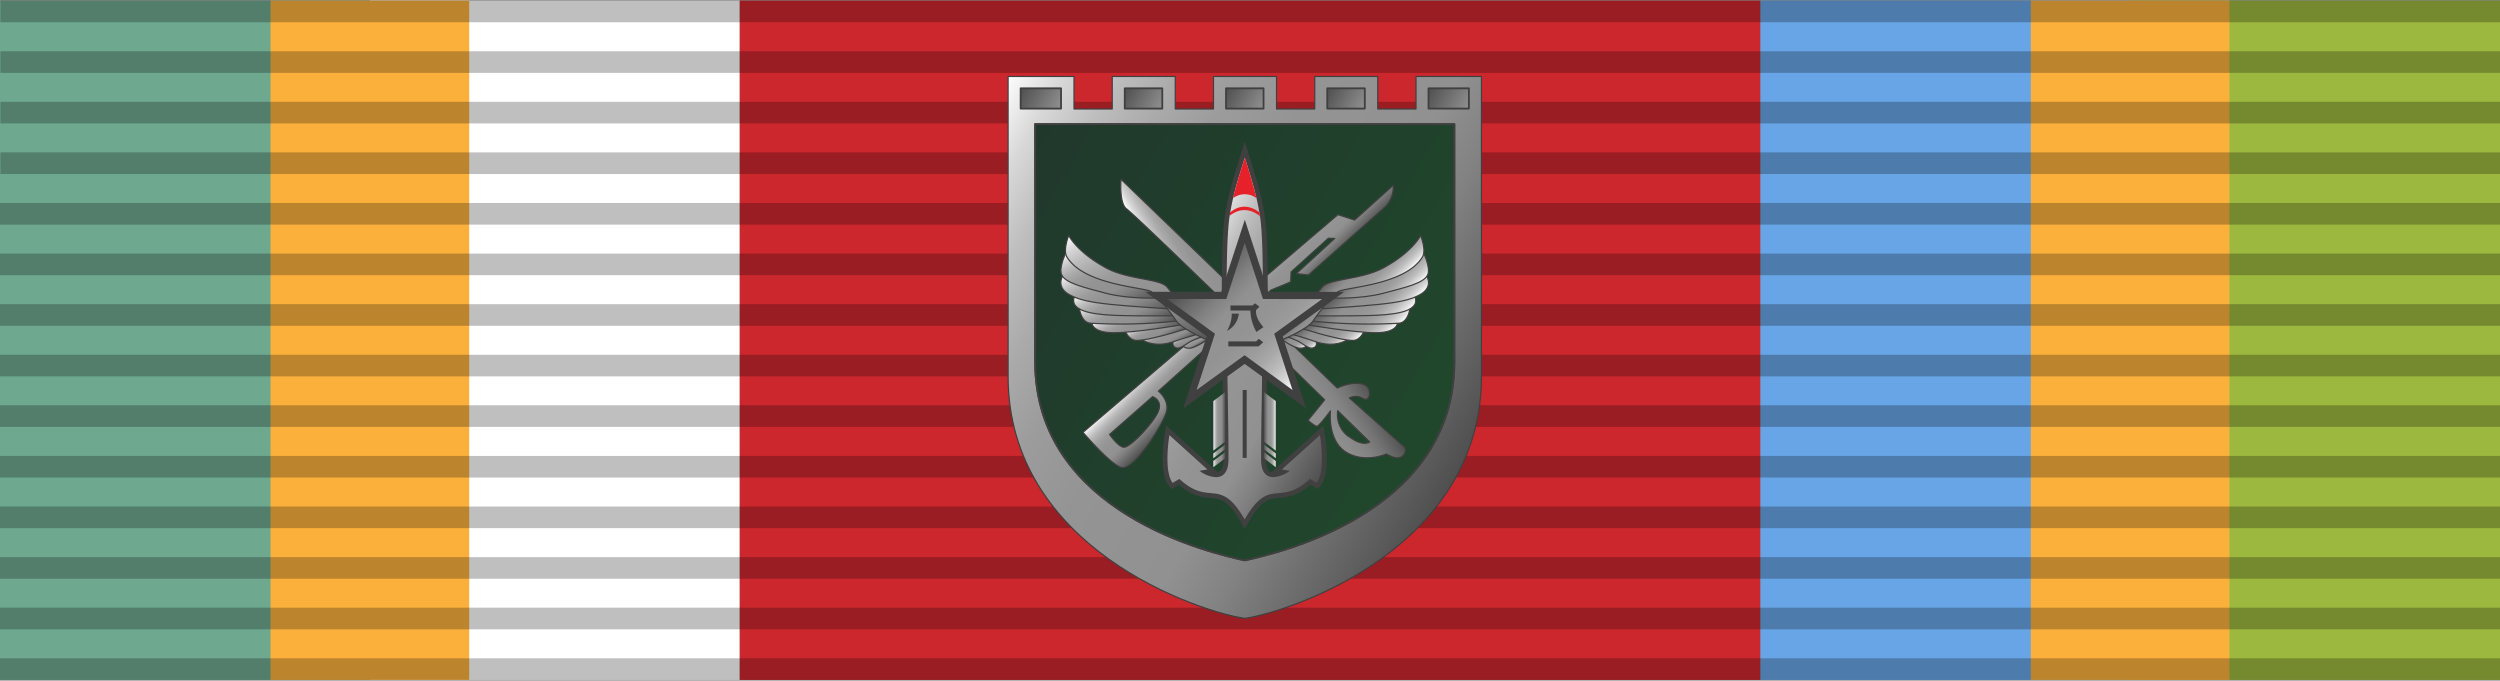
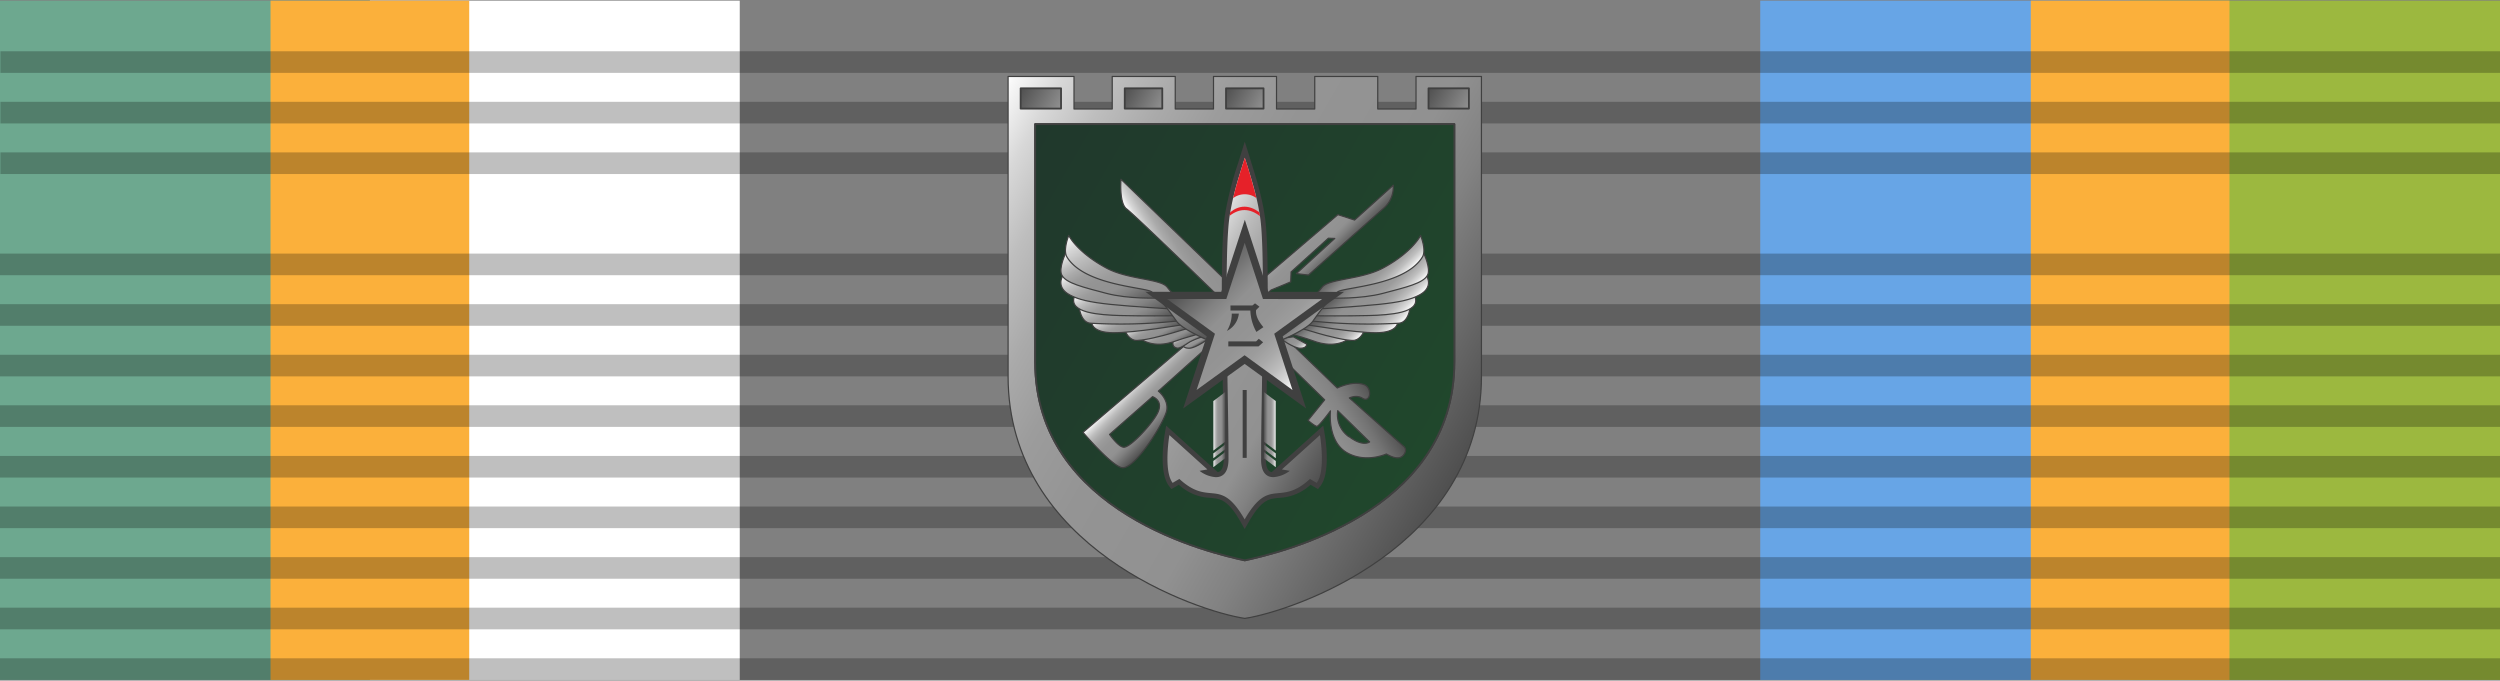
<svg xmlns="http://www.w3.org/2000/svg" xmlns:xlink="http://www.w3.org/1999/xlink" width="361.24mm" height="98.34mm" viewBox="0 0 1024 278.76">
  <rect x="0" y="0" width="1024" height="278.76" fill="#808080" stroke="none" />
  <defs>
    <style>.a{fill:#6da88f;}.b{fill:#fff;}.c{fill:#67a5e6;}.d{fill:#9cb83f;}.e{fill:#fbb03b;}.f{fill:#cc272d;}.aa,.g,.s,.u,.v,.w,.x,.y,.z{fill-rule:evenodd;}.g{isolation:isolate;opacity:0.25;}.h{fill:none;stroke:#231fc9;stroke-miterlimit:10;stroke-width:2px;}.ab,.ac,.ad,.ae,.af,.ag,.ah,.ai,.aj,.ak,.al,.am,.an,.ao,.ap,.aq,.ar,.as,.at,.au,.i,.j,.k,.l,.m,.n,.o,.p,.q,.r,.s{stroke:#404040;stroke-linecap:round;stroke-linejoin:round;}.ab,.ac,.ad,.ae,.af,.ag,.ah,.ai,.aj,.ak,.al,.am,.an,.ao,.ap,.aq,.ar,.as,.at,.au,.i,.q,.r,.s{stroke-width:0.5px;}.i{fill:url(#a);}.j,.k,.l,.m,.n,.o,.p{stroke-width:0.75px;}.j{fill:url(#b);}.k{fill:url(#c);}.l{fill:url(#d);}.m{fill:url(#e);}.n{fill:url(#f);}.o{fill:url(#g);}.p{fill:url(#h);}.q{fill:url(#i);}.r{fill:url(#j);}.s{fill:url(#k);}.t{fill:#404040;}.u{fill:url(#l);}.v{fill:url(#m);}.w{fill:url(#n);}.x{fill:url(#o);}.y{fill:url(#p);}.z{fill:url(#q);}.aa{fill:#e62129;}.ab{fill:url(#r);}.ac{fill:url(#s);}.ad{fill:url(#t);}.ae{fill:url(#u);}.af{fill:url(#v);}.ag{fill:url(#w);}.ah{fill:url(#x);}.ai{fill:url(#y);}.aj{fill:url(#z);}.ak{fill:url(#aa);}.al{fill:url(#ab);}.am{fill:url(#ac);}.an{fill:url(#ad);}.ao{fill:url(#ae);}.ap{fill:url(#af);}.aq{fill:url(#ag);}.ar{fill:url(#ah);}.as{fill:url(#ai);}.at{fill:url(#aj);}.au{fill:url(#ak);}.av{fill:url(#al);}.aw{fill:url(#am);}</style>
    <linearGradient id="a" x1="399.34" y1="54.83" x2="608.01" y2="175.31" gradientUnits="userSpaceOnUse">
      <stop offset="0" stop-color="#fff" />
      <stop offset="0.01" stop-color="#f8f8f8" />
      <stop offset="0.08" stop-color="#d8d8d8" />
      <stop offset="0.16" stop-color="#bebebe" />
      <stop offset="0.25" stop-color="#aaa" />
      <stop offset="0.34" stop-color="#9c9c9c" />
      <stop offset="0.46" stop-color="#949494" />
      <stop offset="0.66" stop-color="#919191" />
      <stop offset="0.76" stop-color="#828282" />
      <stop offset="0.94" stop-color="#5c5c5c" />
      <stop offset="1" stop-color="#4f4f4f" />
    </linearGradient>
    <linearGradient id="b" x1="543.77" y1="35.97" x2="558.89" y2="44.7" gradientUnits="userSpaceOnUse">
      <stop offset="0" stop-color="#4f4f4f" />
      <stop offset="1" stop-color="#919191" />
    </linearGradient>
    <linearGradient id="c" x1="502.3" y1="35.97" x2="517.42" y2="44.7" xlink:href="#b" />
    <linearGradient id="d" x1="460.83" y1="35.97" x2="475.94" y2="44.7" xlink:href="#b" />
    <linearGradient id="e" x1="418.33" y1="35.71" x2="434.32" y2="44.95" xlink:href="#b" />
    <linearGradient id="f" x1="585.39" y1="35.71" x2="601.39" y2="44.95" xlink:href="#b" />
    <linearGradient id="g" x1="566.06" y1="206.31" x2="463.23" y2="28.2" xlink:href="#b" />
    <linearGradient id="h" x1="415.52" y1="65.55" x2="594.62" y2="168.96" gradientUnits="userSpaceOnUse">
      <stop offset="0" stop-color="#20382c" />
      <stop offset="1" stop-color="#20472c" />
    </linearGradient>
    <linearGradient id="i" x1="494.38" y1="143.11" x2="537.77" y2="118.06" gradientUnits="userSpaceOnUse">
      <stop offset="0" stop-color="#fff" />
      <stop offset="0.01" stop-color="#f8f8f8" />
      <stop offset="0.05" stop-color="#d8d8d8" />
      <stop offset="0.1" stop-color="#bebebe" />
      <stop offset="0.15" stop-color="#aaa" />
      <stop offset="0.21" stop-color="#9c9c9c" />
      <stop offset="0.28" stop-color="#949494" />
      <stop offset="0.4" stop-color="#919191" />
      <stop offset="0.57" stop-color="#8e8e8e" />
      <stop offset="0.71" stop-color="#848484" />
      <stop offset="0.83" stop-color="#737373" />
      <stop offset="0.95" stop-color="#5c5c5c" />
      <stop offset="1" stop-color="#4f4f4f" />
    </linearGradient>
    <linearGradient id="j" x1="500.54" y1="120.15" x2="516.93" y2="136.54" xlink:href="#a" />
    <linearGradient id="k" x1="476.29" y1="119.38" x2="558.4" y2="166.79" xlink:href="#a" />
    <linearGradient id="l" x1="497.01" y1="172.57" x2="501.84" y2="172.57" xlink:href="#a" />
    <linearGradient id="m" x1="497.01" y1="184.85" x2="501.84" y2="184.85" xlink:href="#a" />
    <linearGradient id="n" x1="497.01" y1="188.24" x2="501.84" y2="188.24" xlink:href="#a" />
    <linearGradient id="o" x1="522.52" y1="172.57" x2="517.68" y2="172.57" xlink:href="#a" />
    <linearGradient id="p" x1="522.52" y1="184.85" x2="517.68" y2="184.85" xlink:href="#a" />
    <linearGradient id="q" x1="522.52" y1="188.24" x2="517.68" y2="188.24" xlink:href="#a" />
    <linearGradient id="r" x1="533.38" y1="143.38" x2="526.46" y2="136.46" xlink:href="#a" />
    <linearGradient id="s" x1="537.41" y1="143.31" x2="529.07" y2="134.97" xlink:href="#a" />
    <linearGradient id="t" x1="547.26" y1="144.03" x2="534.16" y2="130.93" xlink:href="#a" />
    <linearGradient id="u" x1="552.93" y1="142.27" x2="538.78" y2="128.13" xlink:href="#a" />
    <linearGradient id="v" x1="563.35" y1="142.25" x2="544.66" y2="123.55" xlink:href="#a" />
    <linearGradient id="w" x1="567.72" y1="138.91" x2="547.29" y2="118.47" xlink:href="#a" />
    <linearGradient id="x" x1="569.04" y1="135.35" x2="548.35" y2="114.66" xlink:href="#a" />
    <linearGradient id="y" x1="572.37" y1="130.47" x2="553.83" y2="111.93" xlink:href="#a" />
    <linearGradient id="z" x1="574.51" y1="123.19" x2="557.31" y2="105.99" xlink:href="#a" />
    <linearGradient id="aa" x1="561.45" y1="127.01" x2="545.32" y2="110.88" xlink:href="#a" />
    <linearGradient id="ab" x1="488.93" y1="138.35" x2="490.73" y2="141.47" xlink:href="#a" />
    <linearGradient id="ac" x1="485.24" y1="136.81" x2="487.65" y2="140.97" xlink:href="#a" />
    <linearGradient id="ad" x1="476.15" y1="132.93" x2="481.52" y2="142.24" xlink:href="#a" />
    <linearGradient id="ae" x1="470.85" y1="130.23" x2="476.63" y2="140.25" xlink:href="#a" />
    <linearGradient id="af" x1="460.98" y1="124.49" x2="470.52" y2="141.02" xlink:href="#a" />
    <linearGradient id="ag" x1="456.37" y1="117.91" x2="468.64" y2="139.17" xlink:href="#a" />
    <linearGradient id="ah" x1="454.52" y1="113.28" x2="468.07" y2="136.74" xlink:href="#a" />
    <linearGradient id="ai" x1="448.19" y1="105.68" x2="465.33" y2="135.35" xlink:href="#a" />
    <linearGradient id="aj" x1="445.2" y1="98.62" x2="462.66" y2="128.86" xlink:href="#a" />
    <linearGradient id="ak" x1="450.2" y1="89.26" x2="483.49" y2="146.93" xlink:href="#a" />
    <linearGradient id="al" x1="531.92" y1="157.21" x2="487.6" y2="112.89" xlink:href="#a" />
    <linearGradient id="am" x1="478.01" y1="122.45" x2="478.03" y2="122.46" xlink:href="#a" />
  </defs>
  <rect class="a" y="0.26" width="151.5" height="278.23" />
  <rect class="b" x="151.5" y="0.26" width="151.5" height="278.23" />
  <rect class="c" x="720.99" y="0.26" width="151.5" height="278.23" />
  <rect class="d" x="872.5" y="0.26" width="151.5" height="278.23" />
  <rect class="e" x="110.81" y="0.26" width="81.38" height="278.23" />
  <rect class="e" x="831.81" y="0.26" width="81.38" height="278.23" />
-   <rect class="f" x="303.01" y="0.26" width="417.99" height="278.23" />
  <path class="g" d="M.17,62.42h1024v8.86H.17Z" />
  <path class="g" d="M.17,41.7h1024v8.86H.17Z" />
  <path class="g" d="M.17,21h1024v8.85H.17Z" />
-   <path class="g" d="M.17.26h1024V9.11H.17Z" />
  <path class="g" d="M0,269.64H1024v8.85H0Z" />
  <path class="g" d="M0,248.91H1024v8.86H0Z" />
  <path class="g" d="M0,228.19H1024v8.86H0Z" />
  <path class="g" d="M0,207.47H1024v8.86H0Z" />
  <path class="g" d="M0,186.75H1024v8.85H0Z" />
  <path class="g" d="M0,166H1024v8.85H0Z" />
  <path class="g" d="M0,145.31H1024v8.85H0Z" />
  <path class="g" d="M0,124.59H1024v8.85H0Z" />
  <path class="g" d="M0,103.87H1024v8.85H0Z" />
-   <path class="g" d="M0,83.14H1024V92H0Z" />
  <path class="h" d="M424,148.24c0,62,72.53,78.34,85.85,81.29,13.32-2.95,85.85-19.26,85.85-81.29V49.84H424ZM559,36.18H543.65v8.3H559Zm-41.47,0H502.18v8.3h15.36Zm-41.47,0H460.7v8.3h15.37Zm-41.48,0H418.06v8.3h16.53Z" />
  <path class="i" d="M580,31.31V44.64H564.33V31.31H538.52V44.64H522.86V31.31H497.05V44.64H481.38V31.31H455.57V44.64H439.91V31.31h-27v122.8c0,70.22,77.38,96.25,96.95,99.19,19.57-2.94,96.94-29,96.94-99.19V31.31Z" />
-   <rect class="j" x="543.65" y="36.18" width="15.37" height="8.3" />
  <rect class="k" x="502.18" y="36.18" width="15.37" height="8.3" />
  <rect class="l" x="460.7" y="36.18" width="15.37" height="8.3" />
  <rect class="m" x="418.06" y="36.18" width="16.54" height="8.3" />
  <rect class="n" x="585.12" y="36.18" width="16.54" height="8.3" />
  <path class="o" d="M595.71,148.24c0,62-72.53,78.34-85.85,81.29C496.54,226.58,424,210.27,424,148.24V50.84h171.7Z" />
  <path class="p" d="M595.71,50.84v97.4c0,62-72.53,78.34-85.85,81.29C496.54,226.58,424,210.27,424,148.24V50.84Z" />
  <path class="q" d="M575.15,183,552.71,163s2.89-1.46,5.39.12c3.28,2.08,4.11-4.26.65-5.57-4.68-1.77-11,1.37-11,1.37L459.16,73.42s-.82,9.8,2.28,12.13c5.29,4,81.14,78.22,81.14,78.22l-6.81,8.4s2.51,2.22,3.57,2.46c.8.19,5.62-6.34,5.62-6.34s-1.42,12.57,6.89,17.2c7.73,4.3,16,.45,16,.45,2.27,1.25,5.25,2.6,7,.48s.27-3.47.27-3.47Zm-22.68-4.14a11.06,11.06,0,0,1-4.54-10.66L561,181s-2.62,2.26-8.51-2.23Z" />
  <path class="r" d="M570.71,75.87,554.85,90.13,548,87.92,443.6,177.09s12.33,14.49,16.33,14.5c5.43,0,17.38-19.2,18-23.7s-3.47-7.69-3.47-7.69l46.21-41.42,8-3.31.16-4.09,15.26-13.81,2.63.1L531,112.06l4.93.6s25.94-23.09,30.73-27.29a11.31,11.31,0,0,0,4-9.51Zm-96.78,93.74c-2.47,4.49-10.55,13.28-13.44,13.57-2.2.23-6-5.24-6-5.24l17.59-15.47S477,164.05,473.93,169.61Z" />
  <path class="s" d="M509,213.22c-5.53-9.57-8.88-9.88-13.13-10.28-3.46-.32-7.37-.68-12.89-5.58l-2.9,1.69-.54-.7c-4-5.21-1.62-19.71-1.52-20.32l.3-1.78,18.41,16.61-2.67.47a9.16,9.16,0,0,0,4,1.09,3.59,3.59,0,0,0,2.68-1c1.07-1.1,1.59-3.15,1.5-5.95,0-6.6-.14-16.07-.33-27-.46-27.44-1-61.6.92-72.83A139.8,139.8,0,0,1,508,67.14l1.82-5.87,1.31,4.14c2.4,7.66,4.67,14.9,5.89,22.91,1.78,10.27,1.24,44.48.8,72-.17,11.08-.32,20.65-.3,27.12-.11,2.86.38,4.93,1.44,6a3.44,3.44,0,0,0,2.59,1,9.37,9.37,0,0,0,4-1.09l-2.64-.46,18.41-16.61.3,1.78c.1.61,2.49,15.11-1.52,20.32l-.54.7-2.9-1.69c-5.51,4.9-9.43,5.27-12.89,5.58-4.24.4-7.59.7-13.13,10.28l-.85,1.48-.86-1.48Z" />
  <path class="t" d="M509.86,64.61c2.47,7.88,5,15.56,6.21,23.89,2.49,14.3.41,76.38.49,98.94-.23,6.05,2.14,8,5,8a12.47,12.47,0,0,0,6.74-2.59l-3.23-.57,15.58-14.06s2.47,14.63-1.32,19.56l-2.77-1.61c-12.63,11.67-16.41-1.32-26.75,16.58-10.33-17.91-14.11-4.92-26.74-16.58l-2.77,1.61c-3.8-4.93-1.32-19.56-1.32-19.56l15.57,14.06-3.22.57a12.09,12.09,0,0,0,6.69,2.6c2.95,0,5.34-2,5.17-8,.07-23.13-2.13-84.1.58-99.66,1.45-8.68,3.33-14.2,6.1-23.17M509,187.55h1.65v-27.8H509v27.8M509.87,58,508,64c-.31,1-.6,1.93-.88,2.84a141.67,141.67,0,0,0-5.28,20.58c-2,11.3-1.4,45.51-.93,73,.18,11,.34,20.42.32,27v.05c.1,3.19-.61,4.61-1.22,5.24a2.31,2.31,0,0,1-1.24.66l-2.87-2.58-15.58-14.06-2.66-2.4-.6,3.54c-.27,1.59-2.5,15.63,1.7,21.1l1.06,1.37,1.5-.88,1.54-.9a20.17,20.17,0,0,0,12.91,5.36c4.11.38,7.09.66,12.36,9.78l1.7,3,1.71-3c5.27-9.13,8.25-9.4,12.36-9.78a20.24,20.24,0,0,0,12.91-5.36l1.54.9,1.5.88,1.06-1.37c4.2-5.46,2-19.51,1.7-21.1l-.6-3.54-2.67,2.4-15.58,14.06-2.87,2.59a2.18,2.18,0,0,1-1.2-.63c-.59-.62-1.28-2-1.17-5.26v-.07c0-6.47.13-16,.31-27.09.43-27.53,1-61.79-.83-72.17-1.21-8-3.49-15.32-5.92-23L511.74,64l-1.9-6h0Z" />
  <polygon class="u" points="497.01 184.56 501.85 180.89 501.85 160.58 497.01 164.25 497.01 184.56" />
  <polygon class="v" points="501.85 184 501.85 182.03 497.01 185.69 497.01 187.67 501.85 184" />
  <polygon class="w" points="497.01 188.8 497.01 191.35 501.85 187.68 501.85 185.14 497.01 188.8" />
  <polygon class="x" points="522.52 184.56 517.68 180.89 517.68 160.58 522.52 164.25 522.52 184.56" />
  <polygon class="y" points="517.68 184 517.68 182.03 522.52 185.69 522.52 187.67 517.68 184" />
  <polygon class="z" points="522.52 188.8 522.52 191.35 517.68 187.68 517.68 185.14 522.52 188.8" />
  <path class="aa" d="M514.65,81.16q-2.49-9.64-4.78-16.56c-2.52,8-3.83,12.49-4.79,16.56a8,8,0,0,1,9.58,0Z" />
  <path class="aa" d="M503.9,86.93q5.67-4.55,11.92,0c.1.55.18,1.08.24,1.57-4.22-3.24-8.31-3.26-12.39-.12.07-.55.14-1,.22-1.44h0Z" />
  <path class="ab" d="M524.34,138.58s5.48,4.06,8.24,4.06,2.63-1.68,2.63-1.68l-5.43-3-5.44.64h0Z" />
-   <path class="ac" d="M526.46,137.77a30.52,30.52,0,0,1,5.73,2.23c1.94,1.17,4,2.88,5.41,2.55,2.52-.58,1.37-3.1,1.37-3.1l-10.55-3.83-2,2.15Z" />
  <path class="ad" d="M528.69,136.79s6.67,1.86,8.86,2.71c10.25,3.95,15.37-1.13,15.37-1.13l-18.7-4.54-4.51,1.55-1,1.41Z" />
  <path class="ae" d="M533.15,134.55s4.32,1.2,6.46,1.88c3.29,1,12.85,3.49,15.31,2.93s3.7-3.45,3.7-3.45l-23.4-4.23-2.06,2.87Z" />
  <path class="af" d="M572.41,132.42s-.19,3.8-8.73,3.87S535.21,133,535.21,133l4.51-2.71,32.69,2.14h0Z" />
  <path class="ag" d="M537.77,131.53a218.73,218.73,0,0,0,35.15.86c4-.26,4.62-6.24,4.62-6.24s-10.32,3.41-17,2.62-23.57,0-23.57,0l.78,2.75Z" />
  <path class="ah" d="M538.76,129.35s13.81.14,22.09-.11,21-1,18.79-7.58l-43.12,4.84,2.24,2.85Z" />
  <path class="ai" d="M539.16,126.6s16.74-1,25.58-1.92,13.19-2,16.61-3.83c5.94-3.12,3.08-7.68,3.08-7.68l-39.69,9-5.56,4.45h0Z" />
  <path class="aj" d="M583.15,103.65s-10.21,9.68-17.47,11.26-21.51,4.23-21.51,4.23l1,2.92s12,.57,21.39-1.93,16.42-4.1,18.16-7.45c1.42-2.74-1.58-9-1.58-9h0Z" />
  <path class="ak" d="M519.82,136.38a25.84,25.84,0,0,0,9.95-5.92c5.52-5.67,9-9.33,11.79-12.85s16.11-3,25.08-7.91c12-6.52,15.24-13.26,15.24-13.26s2.47,6,.74,8.82c-7,11.55-31.6,12.39-34.47,14.16s-7.83,8.47-10.38,12.12-14,8.22-14,8.22l-1.48-2.35h0l-2.42-1Z" />
  <path class="al" d="M495.29,138.58s-5.47,4.06-8.23,4.06-2.64-1.68-2.64-1.68l5.44-3,5.43.64h0Z" />
  <path class="am" d="M493.17,137.77a30.52,30.52,0,0,0-5.72,2.23c-1.94,1.17-4,2.88-5.41,2.55-2.52-.58-1.37-3.1-1.37-3.1l10.55-3.83,2,2.15h0Z" />
  <path class="an" d="M490.94,136.79s-6.66,1.86-8.85,2.71c-10.25,3.95-15.37-1.13-15.37-1.13l18.7-4.54,4.51,1.55,1,1.41Z" />
  <path class="ao" d="M486.49,134.55s-4.32,1.2-6.46,1.88c-3.29,1-12.85,3.49-15.31,2.93s-3.7-3.45-3.7-3.45l23.4-4.23,2.06,2.87Z" />
  <path class="ap" d="M447.23,132.42s.19,3.8,8.73,3.87S484.42,133,484.42,133l-4.5-2.71-32.69,2.14h0Z" />
  <path class="aq" d="M481.87,131.53a218.73,218.73,0,0,1-35.15.86c-4-.26-4.62-6.24-4.62-6.24s10.32,3.41,17,2.62,23.58,0,23.58,0l-.78,2.75Z" />
  <path class="ar" d="M480.88,129.35s-13.82.14-22.09-.11-21-1-18.79-7.58l43.12,4.84-2.24,2.85Z" />
  <path class="as" d="M480.48,126.6s-16.74-1-25.58-1.92-13.2-2-16.61-3.83c-5.94-3.12-3.08-7.68-3.08-7.68l39.69,9,5.56,4.45h0Z" />
  <path class="at" d="M436.49,103.65s10.21,9.68,17.47,11.26,21.51,4.23,21.51,4.23l-1,2.92s-12,.57-21.39-1.93-16.42-4.1-18.16-7.45c-1.42-2.74,1.58-9,1.58-9h0Z" />
  <path class="au" d="M499.82,136.38a25.84,25.84,0,0,1-9.95-5.92c-5.52-5.67-9-9.33-11.79-12.85s-16.12-3-25.08-7.91c-12-6.52-15.24-13.26-15.24-13.26s-2.47,6-.74,8.82c7,11.55,31.6,12.39,34.47,14.16s7.83,8.47,10.38,12.12,14,8.22,14,8.22l1.48-2.35h0l2.42-1Z" />
  <polygon class="t" points="550.52 119.55 547.92 121.44 547.01 122.1 547 122.1 542.14 125.63 541.74 125.92 540.95 126.5 538.11 128.54 537.83 128.75 537.13 129.26 525.39 137.76 525.61 138.44 525.75 138.9 526.02 139.73 534.98 167.3 517.08 154.31 509.82 149.06 502.6 154.28 484.63 167.3 493.65 139.7 493.91 138.9 494.07 138.44 494.28 137.77 482.52 129.25 481.83 128.75 481.52 128.54 478.73 126.5 477.93 125.92 477.46 125.59 472.67 122.1 471.76 121.45 469.1 119.51 479.66 119.51 500.25 119.53 502.34 113.13 509.88 90.02 517.39 113.15 519.47 119.54 539.96 119.55 550.52 119.55" />
  <polygon class="av" points="521.92 136.7 529.4 159.74 509.78 145.5 490.12 159.74 497.65 136.7 478.03 122.46 502.3 122.47 509.83 99.45 517.31 122.48 541.53 122.49 521.92 136.7" />
  <polygon class="aw" points="478.03 122.46 478.02 122.46 478.02 122.45 478.03 122.46" />
  <polygon class="t" points="503.12 139.85 514.49 139.84 515.59 138.77 517.38 140.2 515.5 141.89 503.12 141.89 503.12 139.85" />
  <path class="t" d="M504,125.11h9l1.06-.86,1.81,1.35L514.49,127c-.23,2.12.76,4.37,3,7l-2.87,1.95a19.27,19.27,0,0,1-2.48-8.75H504v-2h0Z" />
  <path class="t" d="M504.53,128.44a13.59,13.59,0,0,1-2,7.11,9,9,0,0,0,4.9-7.11Z" />
</svg>